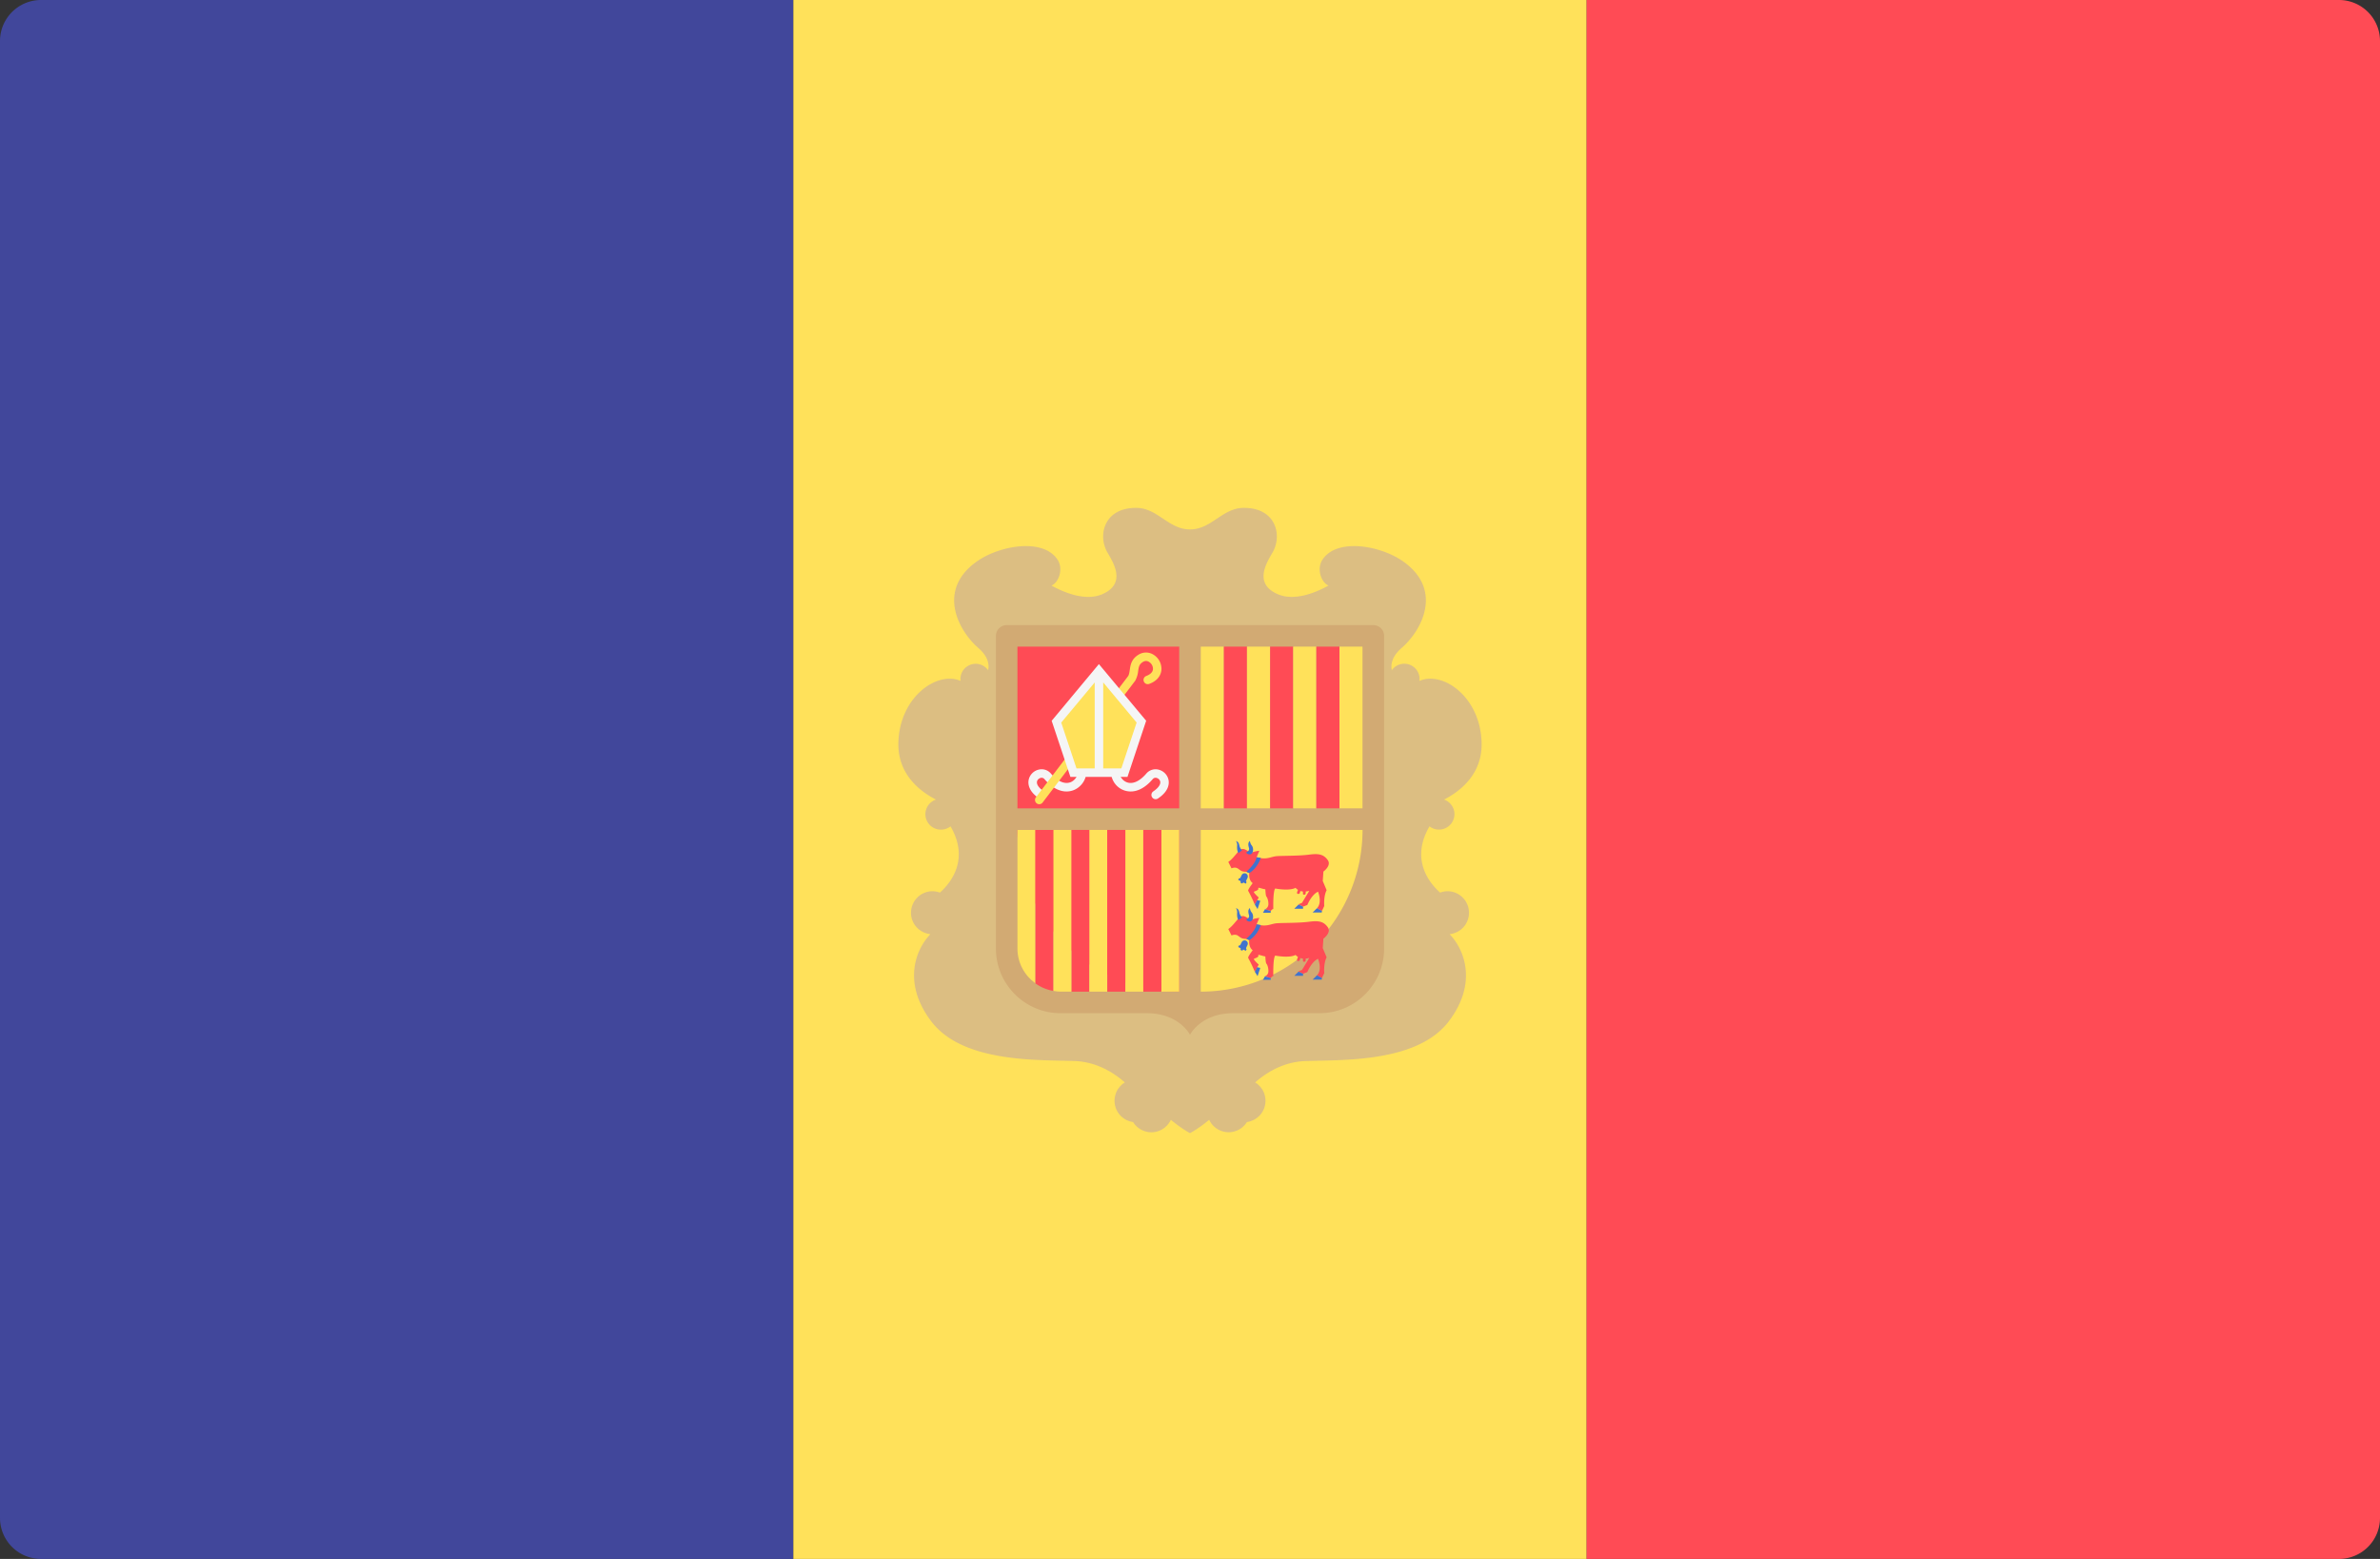
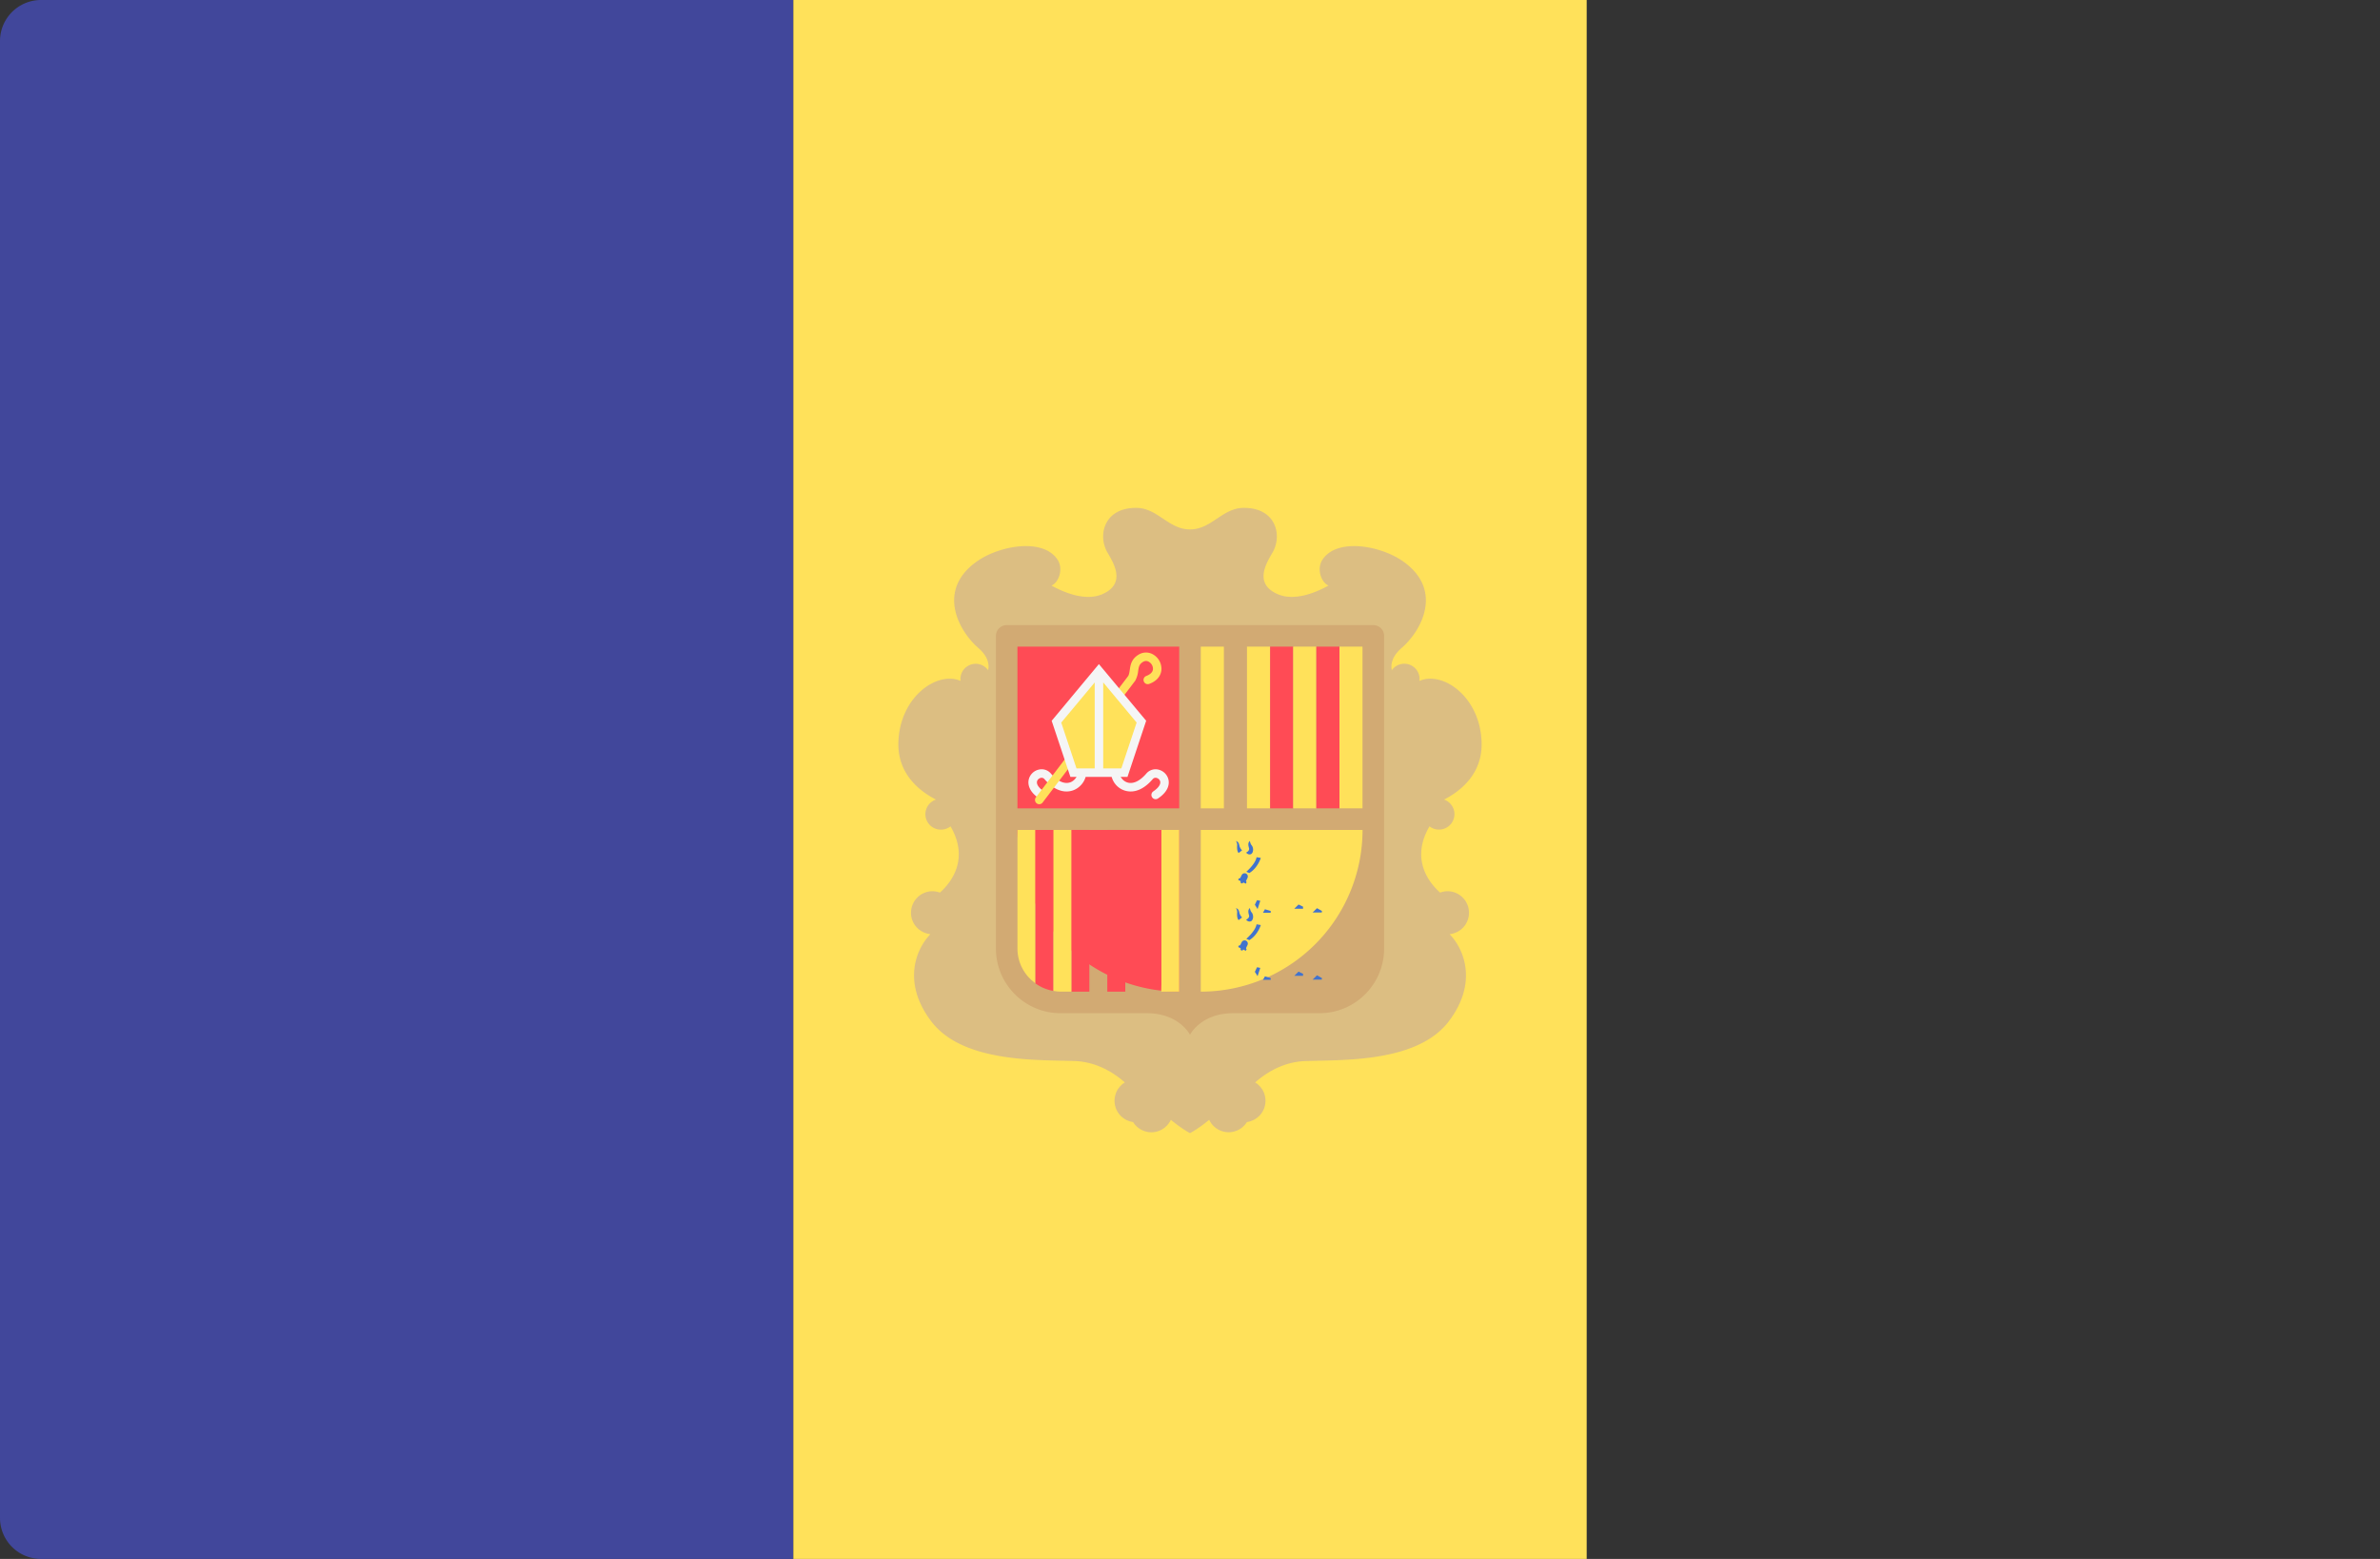
<svg xmlns="http://www.w3.org/2000/svg" viewBox="0 0 512 335.45" width="512" height="335.45">
  <rect x="0" y="0" width="512" height="335.45" fill="#333333" stroke="none" />
  <path d="M170.67 335.45H8.83A8.83 8.83 0 0 1 0 326.62V8.82A8.83 8.83 0 0 1 8.83 0h161.84z" fill="#41479b" />
  <path fill="#ffe15a" d="M170.67 0h170.67v335.45H170.67z" />
-   <path d="M503.17 335.45H341.33V0h161.84A8.83 8.83 0 0 1 512 8.83v317.79a8.83 8.83 0 0 1-8.83 8.83z" fill="#ff4b55" />
  <path d="M316.02 196.41a4.64 4.64 0 0 0-4.64-4.64 4.6 4.6 0 0 0-1.57.3c-2.3-2.04-6.46-7.11-2.29-14.26a3.3 3.3 0 0 0 2.04.7 3.33 3.33 0 0 0 3.33-3.33 3.32 3.32 0 0 0-2.24-3.13c3.44-1.75 8.33-5.46 8.08-12.41-.36-9.85-8.43-15.3-13.38-13.12.01-.13.04-.27.04-.41a3.29 3.29 0 0 0-3.29-3.29 3.27 3.27 0 0 0-2.69 1.41c-.2-.98-.18-2.81 2.11-4.8 4.26-3.66 9.09-12.46.3-18.65-4.88-3.42-14.19-5.06-17.3-.38-1.36 2.03-.28 4.94 1.27 5.6-2.49 1.39-7.21 3.47-10.94 1.84-5.32-2.32-2.25-6.92-1.07-8.99 2.08-3.62.78-9.57-6.18-9.57-4.64 0-6.96 4.64-11.6 4.64s-6.96-4.64-11.6-4.64c-6.96 0-8.26 5.95-6.18 9.57 1.18 2.06 4.25 6.67-1.07 9-3.73 1.62-8.45-.46-10.94-1.85 1.55-.66 2.63-3.57 1.28-5.6-3.12-4.68-12.43-3.04-17.3.38-8.8 6.19-3.96 14.99.29 18.66 2.29 1.98 2.31 3.8 2.1 4.79a3.28 3.28 0 0 0-2.68-1.4 3.29 3.29 0 0 0-3.29 3.28c0 .14.03.28.04.41-4.95-2.17-13.02 3.27-13.38 13.12-.25 6.95 4.65 10.66 8.08 12.41a3.32 3.32 0 0 0 1.1 6.47 3.3 3.3 0 0 0 2.03-.71c4.17 7.15.01 12.22-2.28 14.26a4.59 4.59 0 0 0-1.58-.3 4.64 4.64 0 0 0-4.64 4.64c0 2.41 1.84 4.36 4.18 4.6-3.2 3.28-6.07 10.52.17 18.75 6.81 8.99 23.05 8.26 30.88 8.55 4.96.19 8.7 2.76 10.77 4.61a4.62 4.62 0 0 0 1.78 8.52 4.62 4.62 0 0 0 3.93 2.2c1.86 0 3.44-1.1 4.19-2.68 2.45 2.02 4.12 2.86 4.12 2.86s1.68-.84 4.13-2.86a4.63 4.63 0 0 0 4.19 2.67 4.62 4.62 0 0 0 3.92-2.19c2.26-.32 4-2.23 4-4.58a4.62 4.62 0 0 0-2.22-3.94c2.08-1.85 5.81-4.43 10.78-4.6 7.82-.3 24.06.43 30.88-8.56 6.23-8.23 3.36-15.47.16-18.75a4.63 4.63 0 0 0 4.18-4.6z" fill="#dcbe82" />
  <path d="M214.25 136.83v67.27c0 7.69 6.23 13.92 13.91 13.92h18.56c6.96 0 9.28 4.64 9.28 4.64s2.32-4.64 9.28-4.64h18.56c7.69 0 13.92-6.23 13.92-13.92v-67.27a2.32 2.32 0 0 0-2.32-2.32h-78.87a2.32 2.32 0 0 0-2.32 2.32z" fill="#d2aa73" />
  <path d="M218.88 139.14h34.8v34.8h-34.8zm34.8 74.24a34.8 34.8 0 0 1-34.8-34.8h34.8z" fill="#ff4b55" />
  <path d="M258.32 213.38v-34.8h34.8a34.8 34.8 0 0 1-34.8 34.8zm0-74.24h4.97v34.8h-4.97z" fill="#ffe15a" />
-   <path fill="#ff4b55" d="M263.29 139.14h4.97v34.8h-4.97z" />
  <path fill="#ffe15a" d="M268.26 139.14h4.97v34.8h-4.97z" />
  <path fill="#ff4b55" d="M273.24 139.14h4.97v34.8h-4.97z" />
  <path d="M278.2 139.14h4.97v34.8h-4.97zm9.94 0h4.97v34.8h-4.97z" fill="#ffe15a" />
  <path d="M283.18 139.14h4.97v34.8h-4.97zm-52.7 39.44h3.87v34.8h-3.87z" fill="#ff4b55" />
-   <path d="M234.35 178.58h3.87v34.8h-3.87zm7.74 0h3.87v34.8h-3.87z" fill="#ffe15a" />
  <path fill="#ff4b55" d="M238.21 178.58h3.87v34.8h-3.87z" />
  <path fill="#ffe15a" d="M249.81 178.58h3.87v34.8h-3.87z" />
-   <path fill="#ff4b55" d="M245.95 178.58h3.87v34.8h-3.87z" />
+   <path fill="#ff4b55" d="M245.95 178.58h3.87v34.8z" />
  <path d="M222.75 211.6v-33.02h-3.87v25.52c0 3.1 1.54 5.82 3.87 7.5z" fill="#ffe15a" />
  <path d="M226.62 213.22v-34.64h-3.87v33.03a9.19 9.19 0 0 0 3.87 1.61z" fill="#ff4b55" />
  <path d="M226.62 178.58v34.64c.5.09 1.01.16 1.54.16h2.32v-34.8h-3.86z" fill="#ffe15a" />
  <path d="M224.07 171.97a.91.91 0 0 1-.5-.15c-2.28-1.51-2.42-3.09-2.3-3.89a2.86 2.86 0 0 1 2.06-2.29 2.6 2.6 0 0 1 2.75.82c1.44 1.67 2.92 2.33 4.18 1.87.99-.37 1.58-1.35 1.58-2.08a.91.91 0 1 1 1.83 0c0 1.6-1.17 3.2-2.78 3.8-1.17.43-3.54.7-6.2-2.4a.79.79 0 0 0-.86-.25c-.32.09-.68.38-.75.8-.1.64.45 1.4 1.5 2.09a.91.91 0 0 1-.51 1.68zm24.53 0a.92.92 0 0 1-.5-1.68c1.04-.7 1.59-1.45 1.5-2.08a1.05 1.05 0 0 0-.76-.81.79.79 0 0 0-.86.25c-2.66 3.1-5.02 2.83-6.2 2.4a4.24 4.24 0 0 1-2.77-3.8.91.91 0 1 1 1.83 0c0 .74.59 1.71 1.58 2.08 1.25.47 2.74-.2 4.18-1.87a2.6 2.6 0 0 1 2.74-.82c1.08.31 1.89 1.21 2.06 2.3.12.8-.01 2.37-2.3 3.88a.95.95 0 0 1-.5.15z" fill="#f5f5f5" />
  <g fill="#ffe15a">
    <path d="M223.57 173.05a.92.92 0 0 1-.73-1.47l19.86-26.11c.2-.35.27-.82.35-1.37.15-1.03.34-2.3 1.9-3.24a3.02 3.02 0 0 1 3.25.05 3.58 3.58 0 0 1 1.65 3.3c-.09.78-.54 2.18-2.62 2.95a.91.91 0 0 1-.63-1.71c.6-.23 1.35-.66 1.43-1.43a1.74 1.74 0 0 0-.81-1.57c-.3-.2-.77-.36-1.32-.03-.83.5-.91 1.05-1.05 1.95a5.6 5.6 0 0 1-.63 2.1l-19.93 26.22a.9.9 0 0 1-.72.36z" />
    <path d="M230.93 166.25h10.96l3.66-10.96-9.14-10.97-9.14 10.97z" />
  </g>
  <path d="m236.4 142.9-10.16 12.2 4.03 12.07h12.28l4.02-12.08zm-8.1 12.58 7.2-8.63v18.49h-3.92zm12.93 9.86h-3.9v-18.5l7.19 8.64z" fill="#f5f5f5" />
-   <path d="m284.56 189.57.14-2.03s1.8-1.29.92-2.49c-.88-1.2-1.89-1.43-4-1.15-2.13.28-5.45.23-6.88.32-1.42.1-2.16.88-4.42.23l.6-1.38s-1.06.1-1.7.42c-.36.17-1.2-.97-2.03-.79-.83.19-1.66 1.9-2.95 2.77l.69 1.38s.78-.37 1.38.05c.6.41.78.69 1.8.69l.65.28s-.24 1.47.73 2.16c0 0-1.1 1.43-.97 1.66a27.9 27.9 0 0 1 1.43 3l.83-1.57s-1.24-1.1-1.01-1.25c.23-.14 1.06-.32.92-.69-.14-.37.65.05 1.52.18 0 0 .05 1.39.23 1.57.19.19.46.92.42 1.7-.05.79-.74 1.02-.74 1.02l1.25.37s.32-.46.55-.41c0 0-.1-3.83.41-4.43 0 0 3 .6 4.38-.14 0 0 .18.23.52.44-.14.32-.25.64-.2.73.12.21.49.19.58-.04l.14-.45c.17.05.35.1.56.12-.02.29-.02.55.04.62.18.16.52.02.54-.23v-.4c.24-.02.49-.06.77-.14l-1.57 2.58-.78.32 1.01.5.92-.36s.88-2.21 2.3-2.86c0 0 .98 2.3-.22 3.55l1.06.6.5-1.06s-.18-2.07.51-3.41z" fill="#ff4b55" />
  <path d="M267.2 182.98s-.45-.44-.57-1.01c-.12-.58-.25-.84-.76-1 0 0 .32.37.27.95-.04.58 0 1.36.33 1.62zm4.03 1.63s-.63 2.14-2.47 3.25l-.65-.27s1.98-1.69 2.21-3.14zm-3.14-1.12c-.07-.07.8-.32.6-1.02-.21-.69-.21-1.2.2-1.52 0 0 .05.58.38.95.32.37.5 1.3-.03 1.82 0 0-.53.42-1.15-.23zm.1 6.3a.22.22 0 0 1-.1-.3l.27-.56a.71.71 0 0 0-.26-.93.7.7 0 0 0-.98.3l-.29.58a.22.22 0 0 1-.3.1l-.17.36.57.28v.01a.29.29 0 1 0 .51.26v-.02l.57.28zm2.35 5.82-.59-.93.47-.99.7.14zm2.82.79v-.38l-1.24-.37-.42.75zm5.07-.86.92-.91.97.47v.44zm5.92.81.03-.33-1.06-.6-.94.93z" fill="#4173cd" />
-   <path d="m284.56 204 .14-2.02s1.8-1.3.92-2.49c-.88-1.2-1.89-1.43-4-1.15-2.13.28-5.45.23-6.88.32-1.42.1-2.16.88-4.42.23l.6-1.38s-1.06.1-1.7.41c-.36.18-1.2-.96-2.03-.78-.83.18-1.66 1.89-2.95 2.77l.69 1.38s.78-.37 1.38.05c.6.41.78.69 1.8.69l.65.27s-.24 1.48.73 2.17c0 0-1.1 1.43-.97 1.66a27.9 27.9 0 0 1 1.43 3l.83-1.58s-1.24-1.1-1.01-1.24c.23-.14 1.06-.32.92-.7-.14-.36.65.05 1.52.2 0 0 .05 1.38.23 1.56.19.18.46.92.42 1.7-.05.79-.74 1.02-.74 1.02l1.25.37s.32-.46.55-.42c0 0-.1-3.82.41-4.42 0 0 3 .6 4.38-.14 0 0 .18.22.52.44-.14.32-.25.64-.2.73.12.21.49.19.58-.04l.14-.46c.17.06.35.1.56.12-.02.3-.02.56.04.62.18.17.52.03.54-.22v-.4c.24-.02.49-.06.77-.14l-1.57 2.58-.78.32 1.01.5.92-.36s.88-2.21 2.3-2.86c0 0 .98 2.3-.22 3.55l1.06.6.5-1.06s-.18-2.07.51-3.41z" fill="#ff4b55" />
  <path d="M267.2 197.42s-.45-.44-.57-1.02c-.12-.57-.25-.83-.76-.99 0 0 .32.37.27.95-.04.58 0 1.36.33 1.62zm4.03 1.63s-.63 2.14-2.47 3.25l-.65-.28s1.97-1.68 2.21-3.13zm-3.14-1.12c-.07-.07.8-.32.6-1.02-.21-.7-.21-1.2.2-1.52 0 0 .05.58.38.95.32.37.5 1.29-.03 1.82 0 0-.53.42-1.15-.23zm.1 6.3a.22.22 0 0 1-.1-.3l.27-.56a.71.71 0 0 0-.26-.93.7.7 0 0 0-.98.3l-.29.58a.22.22 0 0 1-.3.1l-.17.36.57.28v.01a.29.29 0 1 0 .51.26v-.02l.57.28zm2.35 5.82-.59-.93.47-.99.7.14zm2.82.79v-.38l-1.24-.37-.42.75zm5.07-.86.92-.91.97.47v.44zm5.92.81.03-.33-1.06-.6-.94.93z" fill="#4173cd" />
</svg>